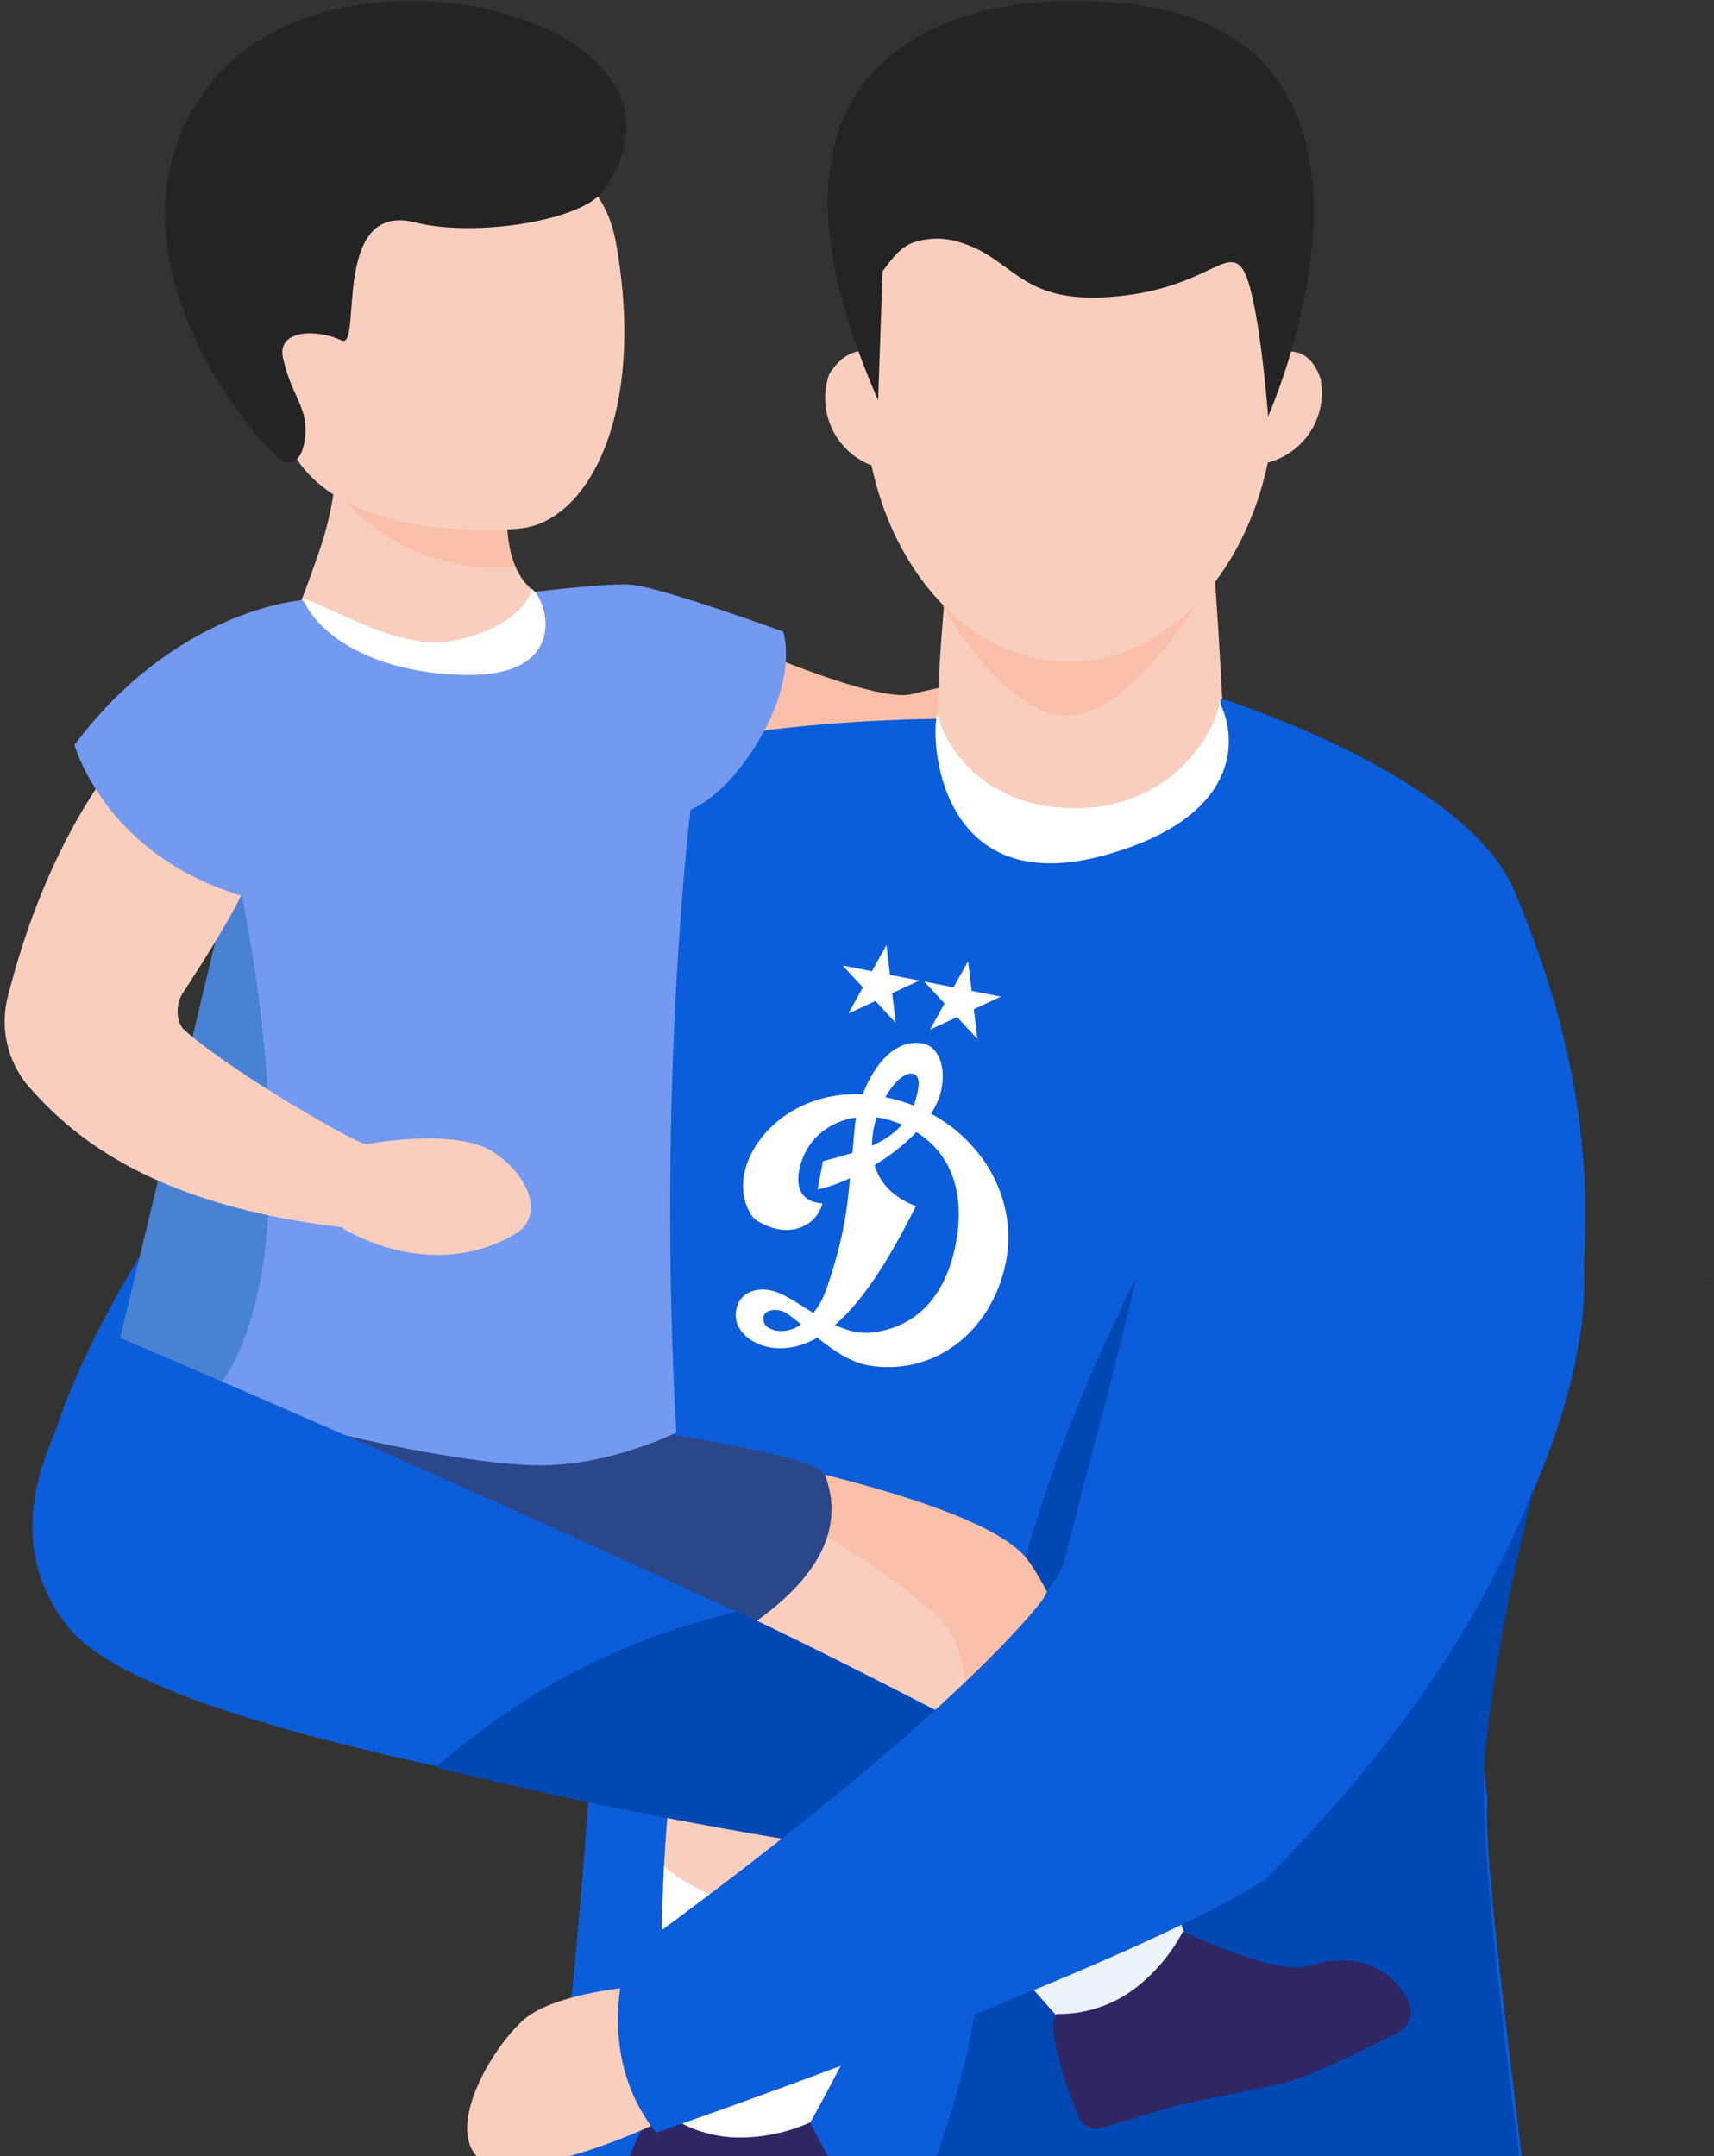
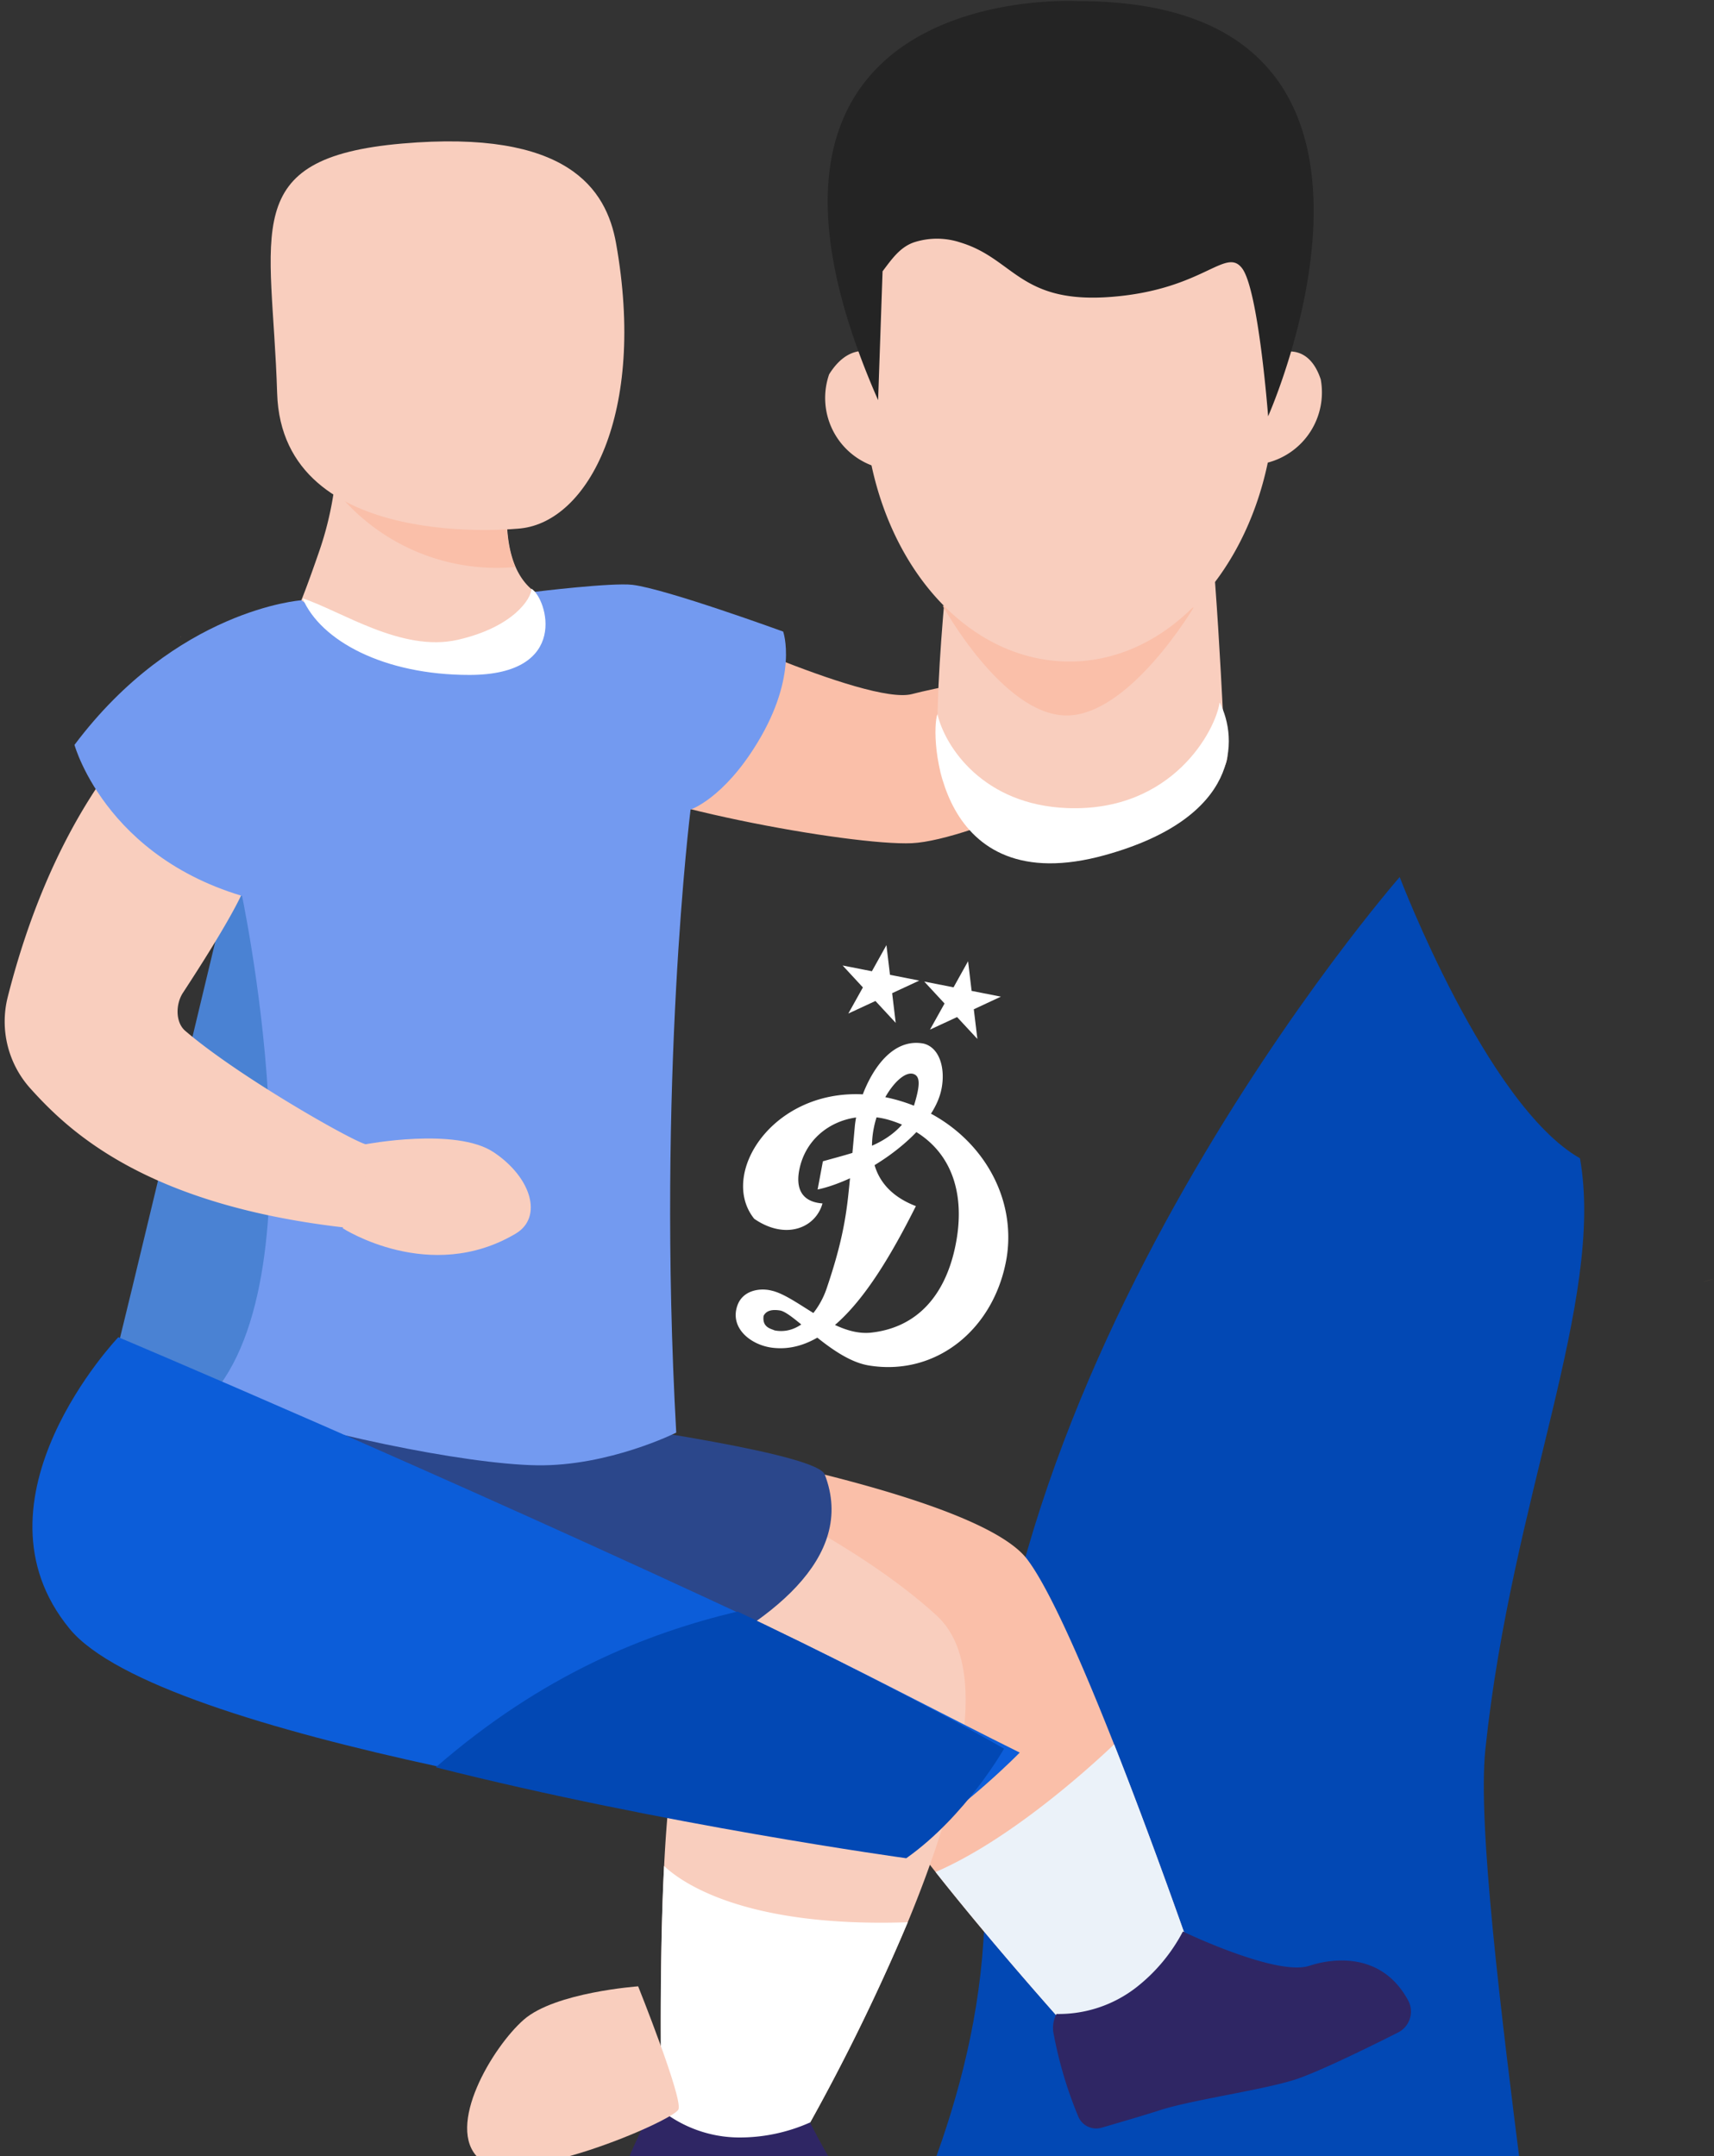
<svg xmlns="http://www.w3.org/2000/svg" width="310" height="390" fill="none">
  <rect width="100%" height="100%" fill="#333333" stroke="none" />
  <path fill="#FABFA9" d="M121.032 110.742s35.795 16.94 43.924 14.801c8.129-2.139 39.034-7.587 43.397-5.665 0 0 4.92 7.843 1.208 13.012-3.712 5.168-33.771 19.125-44.636 19.629-10.865.504-52.084-6.975-60.825-13.794l16.932-27.983Z" />
  <path fill="#E8945B" d="M187.396 122.872s13.802-5.727 18.328.674c4.525 6.402 7.075 12.88 6.517 16.166-.558 3.286-9.881 4.719-13.608 2.17-3.728-2.55-12.957-6.107-12.957-6.107l1.72-12.903Z" />
  <path fill="#F9CEBE" d="M172.468 92.364s-4.355 36.421-2.426 47.302c1.928 10.881 30.855 16.796 42.973 7.772 12.118-9.023 8.473-12.327 8.473-12.327s-1.867-41.698-3.552-44.675c-1.686-2.977-45.468 1.927-45.468 1.927Z" />
-   <path fill="#0C5DD9" d="M269.033 325.411c-6.062-42.583 12.393-51.743 17.012-85.768 7.04-57.414-65.212-110.087-65.212-109.599 0 10.199-8.939 19.609-26.639 18.455-14.918-.977-24.597-12.322-24.597-18.459 0-.055-.279-.047-.775 0-3.874.038-21.558.364-38.297 3.262-12.159 2.092-23.783 5.533-29.208 11.213-2.82 2.93-12.856 11.136-25.759 22.288-32.842 28.409-69.749 82.16-69.04 111.222 0 0 61.376 42.593 101.611 13.362-2.185 75.875-16.838 156.713-13.467 156.651 0 0 12.522 16.056 80.662 16.056 37.259 0 64.196-3.193 82.919-6.881 25.472-5.022 20.714-9.884 20.714-9.884 5.61-.077-11.575-106.171-9.924-121.918Z" />
  <path fill="#0248B4" d="M279.987 453.26s-64.503 15.594-121.209 10.632c-35.198-15.591 21.969-57.532 19.241-125.207-3.627-90.018 75.134-180.042 75.134-180.042s15.695 41.24 32.612 50.873c4.503 25.828-12.345 61.312-17.119 106.94-2.844 27.191 17.022 136.719 11.341 136.804Z" />
  <path fill="#FABFA9" d="M170.506 109.573s10.785 19.653 22.242 19.846c11.456.193 23.123-19.513 23.123-19.513l-45.365-.333Z" />
  <path fill="#F9CEBE" d="M238.876 68.633c-2.2-6.67-7.097-4.825-7.097-4.825l-.922 2.412c-1.845-24.766-3.477-52.3-36.333-52.3-28.386 0-34.701 26.115-37.469 49.675-1.632-.355-4.542 0-7.096 4.116a13.056 13.056 0 0 0 7.664 16.463c4.4 20.579 18.734 35.482 35.836 35.482 17.102 0 31.508-15.257 35.837-35.979a13.128 13.128 0 0 0 9.58-15.044Z" />
  <path fill="#FFB27D" d="m32.65 115.155.1.054c-.084.046-.1-.054-.1-.054Z" />
  <path fill="#FABFA9" d="M218.388 361.693a40.538 40.538 0 0 1-23.248 7.431s-14.073-15.499-25.929-30.509c-7.672-9.71-14.414-19.219-15.809-24.155-3.542-12.546-69.745-16.088-77.85-24.93-8.107-8.842 32.895-30.998 32.895-30.998s67.203 10.276 77.309 23.481c4.014 5.254 10.004 18.955 15.754 33.539 8.718 22.04 16.878 46.141 16.878 46.141Z" />
  <path fill="#0248B4" d="M101.041 205.972s10.721-24.791 16.016-24.084c5.295.707-12.169 51.276-13.76 75.904-1.591 24.627-2.256-51.82-2.256-51.82Z" />
  <path fill="#F9CEBE" d="M164.18 347.698a373.808 373.808 0 0 1-21.745 43.397l-.155.263h-.194c-2.139 0-20.59-.426-22.396-7.834 0 0-.597-25.643.426-46.009.458-9.105 1.232-17.149 2.527-21.396 0 0-100.069-.666-98.31-28.975 1.76-28.309 54.076-43.288 84.151-28.603 0 0 39.879 14.484 60.872 33.632 10.291 9.362 3.952 33.447-5.176 55.525Z" />
  <path fill="#2B478B" d="M27.294 247.418S13.972 267 17.095 285.274c3.123 18.273 41.142 28.029 67.746 29.192 0 0 76.084-17.436 64.32-47.768-2.712-6.881-121.867-19.28-121.867-19.28Z" />
  <path fill="#F9CEBE" d="m102.233 142.323-49.596-29.952c.27-.108 1.278-1.604 4.99-12.345a59.665 59.665 0 0 0 2.829-11.694c.039-.317.085-.62.108-.922a31.84 31.84 0 0 0 .14-7.214l10.85 3.928 20.148 7.285c-.233 5.1.48 8.687 1.55 11.151 2.627 5.975 7.516 6.022 7.656 6.022l1.325 33.741Z" />
  <path fill="#FABFA9" d="M93.211 102.564a37.298 37.298 0 0 1-32.795-14.228c-.357-.465-.535-.729-.535-.729l.643-.194 11.012-3.285 20.148 7.284c-.27 5.1.442 8.687 1.527 11.152Z" />
  <path fill="#F9CEBE" d="M94.188 95.58s-43.18 4.742-44.063-24.458c-.884-29.2-7.27-42.552 22.605-45.156 29.874-2.603 36.933 8.16 38.693 18.041 5.502 30.858-5.076 50.263-17.235 51.572Z" />
-   <path fill="#242424" d="M75.054 40.231c-15.282-3.874-9.439 23.202-13.298 21.342-4.324-2.069-11.74-2.038-10.57 3.178 1.17 5.215 2.86 7.083 3.743 10.337.883 3.255 0 9.703-3.557 8.4-3.557-1.301-36.6-39.025-13.267-68.419 23.333-29.394 92.9-11.283 70.992 19.459-3.851 5.409-23.163 8.455-34.043 5.703Z" />
+   <path fill="#242424" d="M75.054 40.231Z" />
  <path fill="#739AF0" d="M122.306 259.136s-12.191 6.11-25.203 5.909c-13.01-.202-40.645-5.859-58.415-12.268-10.12-3.642-17.048-7.54-16.211-10.849 1.193-4.711 23.275-39.499 17.885-74.394l14.104-58.981s20.218 14.367 32.005 9.299c11.787-5.068 10.268-10.802 10.268-10.802s13.887-1.705 17.653-1.264c6.014.713 27.255 8.455 27.255 8.455s2.79 7.843-4.649 20.087c-6.138 10.136-12.097 12.104-12.097 12.104s-6.139 48.909-2.595 112.704Z" />
  <path fill="#F9CEBE" d="M66 207s16.421-3.169 23.298 1.425c6.876 4.594 8.92 11.786 3.968 14.719-15.524 9.21-31.266-.97-31.266-.97L66 207Z" />
  <path fill="#4A82D3" d="M37.932 252.78c-10.12-3.642-17.048-7.54-16.211-10.849 1.193-4.712 9.872-40.901 17.885-74.394 2.325-4.34 3.875-6.928 3.875-6.928s15.197 69.543-5.549 92.171Z" />
  <path fill="#F9CEBE" d="M54.96 112.486s-38.407 8.129-53.557 67.839a18.1 18.1 0 0 0 4.092 16.56C12.469 204.634 26.292 217.846 62 222c3.875.457 4.5-15 4.5-15-.388.775-22.817-11.812-32.976-20.522-1.837-1.55-1.76-4.883-.434-6.905 3.433-5.239 9.19-14.298 11.128-18.948 2.828-6.78 21.481-45.062 10.74-48.139Z" />
  <path fill="#739AF0" d="M54.465 108.582s-22.582 1.604-40.994 26.154c0 0 6.2 22.59 35.484 28.619 0 0 18.026-40.669 5.51-54.773Z" />
  <path fill="#fff" d="M164.182 347.699a373.65 373.65 0 0 1-21.745 43.397l-.364.264c-2.139 0-20.59-.427-22.396-7.835 0 0-.597-25.643.426-46.008 2.937 2.782 14.236 11.182 44.079 10.182Z" />
  <path fill="#EBF2F9" d="M218.389 361.692a40.536 40.536 0 0 1-23.249 7.431s-14.072-15.498-25.929-30.509c13.344-5.766 27.441-18.482 32.3-23.093 8.718 22.07 16.878 46.171 16.878 46.171Z" />
  <path fill="#2F2664" d="M170.759 418.994a4.232 4.232 0 0 1-5.037 3.363c-5.533-1.124-15.499-3.262-19.676-4.766-5.881-2.139-17.157-8.803-23.039-10.942a690.876 690.876 0 0 1-10.02-3.975 3.513 3.513 0 0 1-2.053-4.232 74.32 74.32 0 0 1 5.936-14.801 5.382 5.382 0 0 1 2.456-2.178 22.776 22.776 0 0 0 14.29 5.169 31.222 31.222 0 0 0 12.895-2.72c.403.822 8.424 16.995 14.104 19.064 5.099 1.86 11.795 6.742 10.144 16.018ZM254.709 361.888a4.246 4.246 0 0 1-1.875 5.765c-5.037 2.542-14.212 7.052-18.405 8.44-5.936 1.96-18.924 3.712-24.86 5.672-2.046.674-7.075 2.147-10.338 3.1a3.508 3.508 0 0 1-4.223-2.054 74.27 74.27 0 0 1-4.51-15.297 5.428 5.428 0 0 1 .581-3.224 22.853 22.853 0 0 0 14.422-4.797 31.218 31.218 0 0 0 8.439-10.12c.821.395 17.141 8.129 22.876 6.199 5.169-1.682 13.445-1.992 17.893 6.316Z" />
  <path fill="#0C5DD9" d="M184.432 317.01s-9.71 9.989-20.515 16.553c0 0-43.893-5.174-84.753-14.04-30.038-6.511-58.449-15.006-66.576-24.911-19.195-23.349 8.814-52.737 8.814-52.737s57.562 24.267 118.535 52.83c12.542 5.835 32.054 16.159 44.495 22.305Z" />
  <path fill="#F9CEBE" d="M115.419 359.291s-15.004 1.063-20.678 6.022c-5.673 4.96-14.267 19.403-8.141 25.108 6.126 5.704 35.3-6.823 36.108-8.879.808-2.057-7.289-22.251-7.289-22.251Z" />
  <path fill="#0248B4" d="M181.598 316.301s-6.834 12.13-17.683 19.818c0 0-44.071-6.06-85.097-16.445 19.28-16.762 37.996-24.229 54.58-28.182 13.468 6.38 35.708 17.61 48.2 24.809Z" />
-   <path fill="#0C5DD9" d="M273.863 161.11c-8.798-20.95-53.03-34.774-53.03-34.774-3.752 70.848-20.136 123.024-28.328 155.919-.575 2.307-2.727 4.662-3.753 6.807a1.005 1.005 0 0 1-.087.153c-.914 1.272-15.647 21.136-75.114 64.405 0 0-6.436 17.676 5.118 32.139 0 0 78.251-26.97 107.856-44.359h.047l.883-.566c.449-.279.882-.559 1.285-.83 80.539-80.241 57.714-148.912 45.123-178.894Z" />
  <path fill="#FFB27D" d="M308.225 231.804a25.114 25.114 0 0 1 1.774-.457c-.635.147-1.24.302-1.782.465l.008-.008Z" />
  <path fill="#fff" d="m160.324 170.957.641 5.369 5.297 1.044-4.905 2.28.646 5.37-3.669-3.96-4.903 2.272 2.636-4.724-3.669-3.969 5.297 1.043 2.629-4.725ZM175.089 173.865l.64 5.369 5.296 1.043-4.9 2.282.648 5.37-3.674-3.961-4.898 2.273 2.634-4.724-3.672-3.97 5.298 1.044 2.628-4.726Z" />
  <path fill="#fff" fill-rule="evenodd" d="M172.675 225.92c-1.865 8.35-6.747 14.217-15.149 15.132-2.193.228-4.388-.398-6.508-1.391 5.484-4.711 10.285-12.839 14.633-21.498-4.372-1.679-6.586-4.386-7.473-7.41a44.986 44.986 0 0 0 2.599-1.716c1.801-1.296 3.507-2.732 4.962-4.262 6.913 4.296 8.945 12.16 6.936 21.145Zm-14.599-22.054c.123-.597.278-1.187.461-1.759.871.113 1.759.305 2.632.586.686.216 1.342.465 1.971.733-1.063 1.206-2.293 2.146-3.64 2.917a19.64 19.64 0 0 1-1.789.896 17.046 17.046 0 0 1 .365-3.373Zm7.358-9.509c1.024.547.932 2.181-.137 5.643a30.404 30.404 0 0 0-5.18-1.54c1.704-2.996 3.923-4.849 5.317-4.103Zm-24.224 46.401a6.023 6.023 0 0 1-1.111-.112c-.643-.309-2.278-.52-1.992-2.631.529-1.065 1.728-1.164 2.948-.977.877.139 2.216 1.176 3.865 2.534-1.096.748-2.342 1.207-3.71 1.186Zm40.872-13.346c1.638-10.504-4.011-20.728-13.701-25.97.941-1.467 1.616-2.988 1.911-4.524.713-3.678-.347-7.406-3.217-8.146-5.37-1.043-9.112 4.169-11.026 9.175-16.458-.817-26.072 14.519-19.634 22.513 5.693 3.917 11.113 1.648 12.344-2.783-3.999-.291-4.82-2.998-4.183-6.131 1.066-5.286 5.281-8.714 10.263-9.415-.107.57-.185 1.101-.231 1.583-.025.273-.044.542-.074.813-.123 1.401-.245 2.73-.363 4.012-1.705.532-3.502.998-5.339 1.516l-.955 5.104c1.73-.363 3.748-1.064 5.859-2.028-.089.882-.172 1.758-.268 2.635-.556 5.453-1.57 10.272-3.985 17.37-.495 1.445-1.304 3.02-2.375 4.362-2.837-1.751-5.437-3.587-7.599-4.057-2.029-.509-5.152-.087-6.137 2.688-1.451 4.081 2.419 7.195 6.381 7.659.646.076 1.288.098 1.919.071 2.14-.094 4.185-.769 6.15-1.902 2.808 2.243 6.094 4.517 9.366 5.04 12.249 1.977 22.768-6.692 24.894-19.585Z" clip-rule="evenodd" />
  <path fill="#fff" d="M193.061 146.17c-15.239-.566-22.154-11.096-23.514-16.999-1.361 3.542-.298 34.001 30.318 25.5 24.492-6.8 24.12-21.015 20.718-27.626-.68 4.958-8.472 19.834-27.522 19.125ZM82.79 115.73c-10.105 2.31-21.053-5.198-28.071-7.509 3.275 7.701 14.738 13.862 30.177 13.862 18.331 0 14.036-13.862 11.229-15.594 0 1.732-3.228 6.931-13.334 9.241Z" />
  <path fill="#242424" d="M159.625 49.074c1.676-2.213 3.212-4.485 5.887-5.306a13.46 13.46 0 0 1 8.198.096c9.725 2.95 10.722 11.14 27.332 9.833 16.61-1.306 20.599-9.065 23.591-5.19 2.991 3.877 4.724 26.793 4.724 26.793S262.759.205 195.052.205c0 0-69.768-4.156-36.234 72.181l.807-23.312Z" />
</svg>